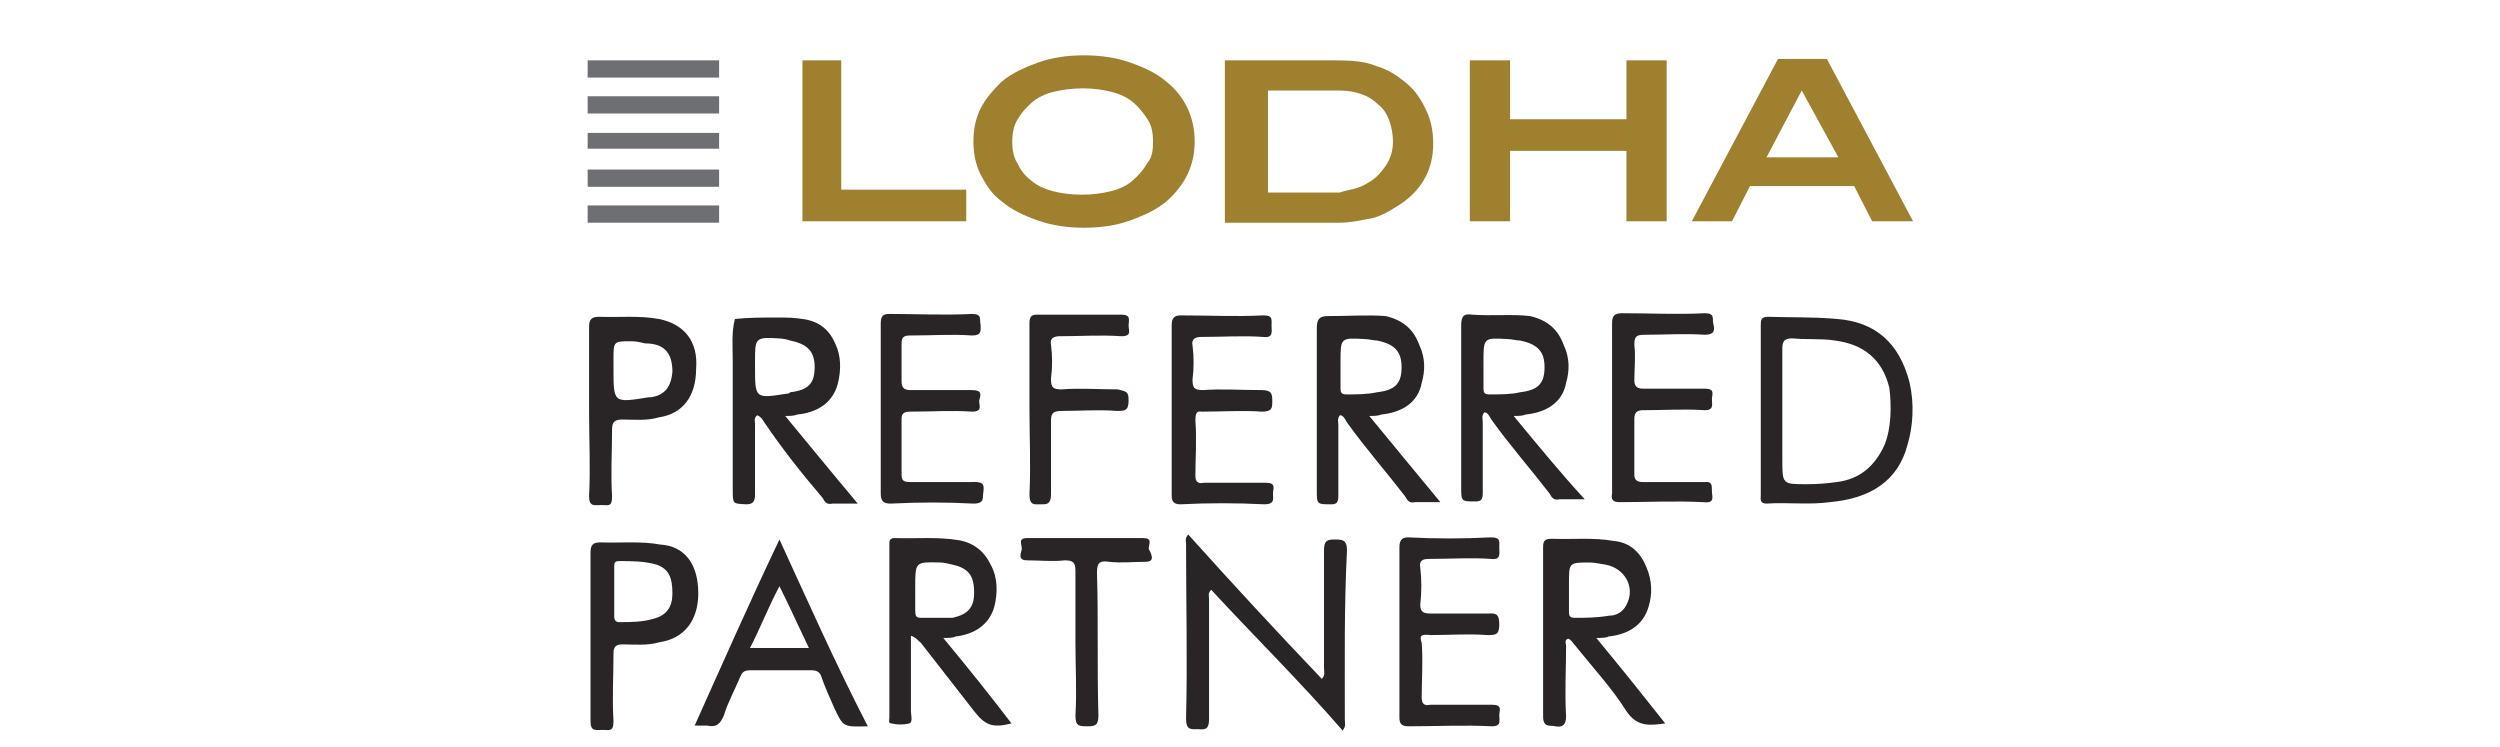
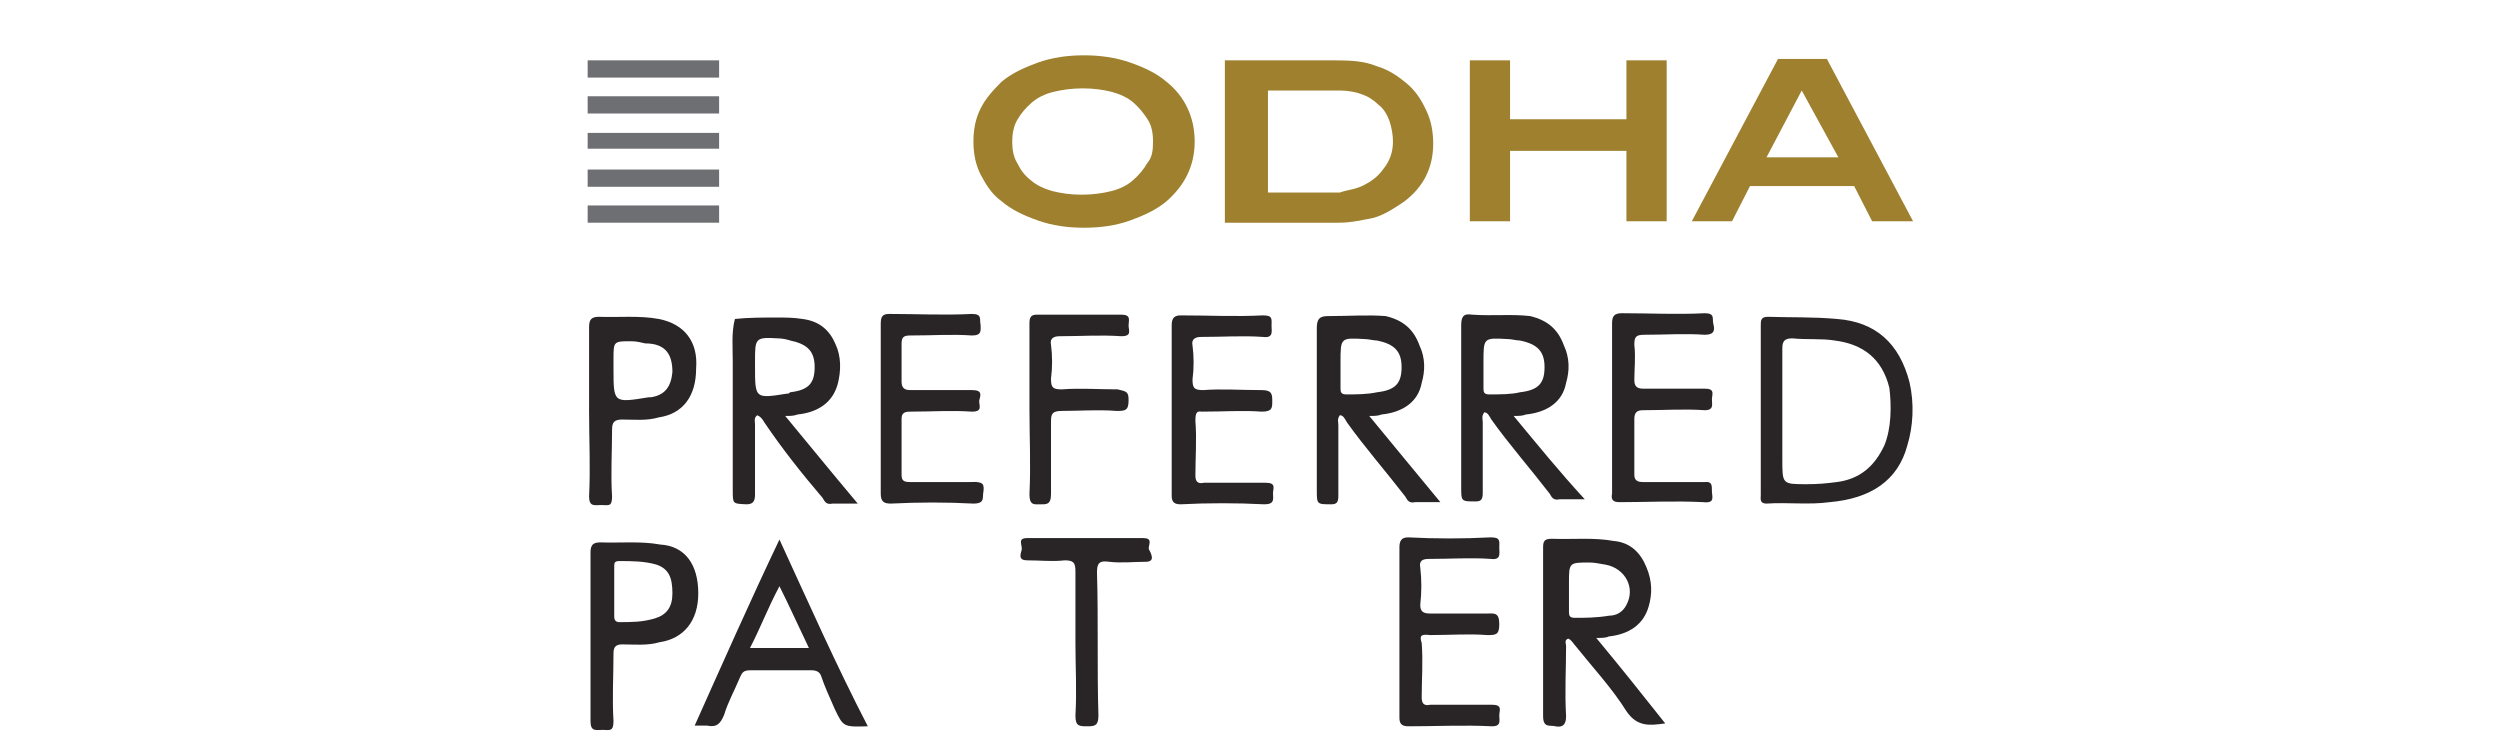
<svg xmlns="http://www.w3.org/2000/svg" version="1.1" id="Layer_1" x="0px" y="0px" viewBox="0 0 348 104" style="enable-background:new 0 0 348 104;" xml:space="preserve">
  <style type="text/css">
	.st0{fill-rule:evenodd;clip-rule:evenodd;fill:#6E6F72;}
	.st1{fill:#9E802E;}
	.st2{fill:#292526;}
</style>
  <g>
    <g>
      <g>
        <rect x="81.8" y="28.6" class="st0" width="18.3" height="2.4" />
        <rect x="81.8" y="8.4" class="st0" width="18.3" height="2.4" />
        <rect x="81.8" y="13.4" class="st0" width="18.3" height="2.4" />
        <rect x="81.8" y="18.5" class="st0" width="18.3" height="2.2" />
        <rect x="81.8" y="23.6" class="st0" width="18.3" height="2.4" />
      </g>
      <g>
        <g>
-           <polygon class="st1" points="111.7,30.8 111.7,8.4 117.1,8.4 117.1,26.4 134.5,26.4 134.5,30.8     " />
          <path class="st1" d="M166.3,19.7c0,3.4-1.4,6.1-3.9,8.3c-1.4,1.2-3.2,2-5.1,2.7c-2,0.7-4.1,1-6.4,1s-4.4-0.3-6.4-1      c-2-0.7-3.7-1.5-5.1-2.7c-1.4-1-2.2-2.4-2.9-3.7c-0.7-1.4-1-2.9-1-4.6c0-1.7,0.3-3.2,1-4.6c0.7-1.4,1.7-2.5,2.9-3.7      c1.4-1.2,3.2-2,5.1-2.7c2-0.7,4.1-1,6.4-1c2.2,0,4.4,0.3,6.4,1c2,0.7,3.7,1.5,5.1,2.7C164.9,13.4,166.3,16.3,166.3,19.7       M160.5,19.7c0-1.2-0.2-2.2-0.7-3c-0.5-0.8-1.2-1.7-2-2.4c-0.8-0.7-1.9-1.2-3-1.5c-1.2-0.3-2.5-0.5-4.1-0.5      c-1.5,0-2.9,0.2-4.1,0.5c-1.2,0.3-2.2,0.8-3,1.5c-0.8,0.7-1.5,1.5-2,2.4c-0.5,0.8-0.7,2-0.7,3c0,1.2,0.2,2.2,0.7,3      c0.5,1,1,1.7,1.9,2.4c0.8,0.7,1.9,1.2,3,1.5c1.2,0.3,2.5,0.5,4.1,0.5c1.5,0,2.9-0.2,4.1-0.5c1.2-0.3,2.2-0.8,3-1.5      c0.8-0.7,1.5-1.5,2-2.4C160.4,21.9,160.5,20.9,160.5,19.7" />
          <path class="st1" d="M191.6,9.2c1.7,0.5,3,1.4,4.2,2.4s2,2.2,2.7,3.7c0.7,1.4,1,3,1,4.7c0,3.4-1.4,6.1-4.1,8.1      c-1.2,0.8-2.5,1.7-4.1,2.2c-1.5,0.3-3.2,0.7-4.9,0.7h-15.9V8.4h15.2C188.1,8.4,189.9,8.5,191.6,9.2 M189.8,25.8      c1-0.5,2-1.2,2.7-2.2c1-1.2,1.4-2.5,1.4-3.9c0-1-0.2-2-0.5-2.9c-0.3-0.8-0.8-1.7-1.5-2.2c-0.7-0.7-1.5-1.2-2.4-1.5      c-0.8-0.3-1.9-0.5-3-0.5h-10v14.2h10C187.6,26.4,188.6,26.4,189.8,25.8" />
          <polygon class="st1" points="226.4,30.8 226.4,21 210.2,21 210.2,30.8 204.6,30.8 204.6,8.4 210.2,8.4 210.2,16.6 226.4,16.6       226.4,8.4 232,8.4 232,30.8     " />
          <path class="st1" d="M260.6,30.8l-2.5-4.9h-14.5l-2.5,4.9h-5.6l12-22.6h6.8l12,22.6H260.6z M250.8,12.6l-4.9,9.3h10L250.8,12.6z      " />
        </g>
        <g>
          <g>
            <path class="st2" d="M265.8,53.2c-1.4-5.4-4.7-8.4-10.1-8.8c-3.2-0.3-6.6-0.2-9.6-0.3c-1,0-1,0.5-1,1.2c0,3.9,0,7.8,0,11.8       v11.8c0,0.5-0.2,1.2,0.8,1.2c2.9-0.2,5.9,0.2,8.8-0.2c5.7-0.5,9.5-3,10.8-7.9C266.3,59.4,266.5,56.2,265.8,53.2z M262.3,62       c-1.4,3-3.5,4.7-6.6,5.1c-1.5,0.2-2.7,0.3-4.2,0.3c-3.4,0-3.4,0-3.4-3.4c0-5.2,0-10.3,0-15.5c0-1,0.3-1.4,1.4-1.4       c1.9,0.2,4.1,0,5.9,0.3c3.9,0.5,6.6,2.5,7.6,6.6C263.3,56.4,263.3,59.6,262.3,62z" />
            <path class="st2" d="M210.7,57.9c0.7,0,1.2,0,1.7-0.2c2.9-0.3,5.1-1.7,5.6-4.4c0.5-1.7,0.5-3.5-0.3-5.2       c-0.8-2.2-2.2-3.5-4.7-4.1c-2.5-0.3-5.2,0-8.1-0.2c-1.2-0.2-1.5,0.3-1.5,1.5c0,7.6,0,15,0,22.5c0,2,0,2,2,2c0.8,0,1-0.3,1-1.2       c0-3.4,0-6.6,0-9.8c0-0.5-0.2-0.8,0.2-1.4c0.5,0,0.7,0.5,1,1c2.5,3.5,5.4,6.8,8.1,10.3c0.3,0.5,0.5,1,1.4,0.8c1,0,2,0,3.5,0       C217.1,65.7,214.1,62,210.7,57.9z M207.3,54.9c-0.7,0-0.8-0.3-0.8-0.8c0-1,0-2,0-3v-0.7c0-3.4,0-3.4,3.4-3.2       c0.5,0,1.2,0.2,1.7,0.2c2.4,0.5,3.4,1.5,3.4,3.7s-0.8,3.2-3.4,3.5C210.4,54.9,208.9,54.9,207.3,54.9z" />
            <path class="st2" d="M109.3,57.9c0.7,0,1.2,0,1.7-0.2c2.9-0.3,4.9-1.7,5.6-4.2c0.5-1.9,0.5-3.9-0.3-5.6       c-0.8-1.9-2.2-3.2-4.6-3.5c-1.2-0.2-2.4-0.2-3.5-0.2c-1.9,0-4.1,0-5.9,0.2c-0.5,1.9-0.3,3.9-0.3,5.9c0,5.9,0,12,0,17.9       c0,2,0,1.9,1.9,2c1,0,1.2-0.5,1.2-1.4c0-3.4,0-6.6,0-9.8c0-0.3-0.2-0.8,0.3-1.2c0.5,0.2,0.7,0.5,1,1c2.5,3.7,5.2,7.1,8.1,10.5       c0.3,0.5,0.5,1,1.4,0.8c1,0,2,0,3.5,0C115.7,65.7,112.7,62,109.3,57.9z M105.1,51v-0.7c0-3.2,0-3.4,3.2-3.2       c0.7,0,1.4,0.2,1.7,0.3c2.4,0.5,3.4,1.5,3.4,3.7s-0.8,3.2-3.4,3.5c-0.2,0.2-0.3,0.2-0.5,0.2C105.1,55.5,105.1,55.5,105.1,51z" />
            <path class="st2" d="M91.7,44.4c-2.7-0.5-5.6-0.2-8.3-0.3c-1,0-1.4,0.3-1.4,1.4c0,3.9,0,7.8,0,11.8c0,3.9,0.2,7.8,0,11.8       c0,1.5,0.8,1.2,1.7,1.2c1,0,1.5,0.3,1.5-1.2c-0.2-3,0-6.3,0-9.3c0-1,0.3-1.4,1.4-1.4c1.7,0,3.4,0.2,5.1-0.3       c3.4-0.5,5.2-3,5.2-6.8C97.2,47.6,95.3,45.1,91.7,44.4z M93.6,51.8c-0.2,2-1,3.2-3,3.5c-0.2,0-0.2,0-0.3,0       c-4.9,0.8-4.9,0.8-4.9-3.9V50c0-2.5,0-2.5,2.5-2.5c0.7,0,1.5,0.2,1.9,0.3C92.8,47.8,93.6,49.5,93.6,51.8z" />
            <path class="st2" d="M136.9,68.4c-0.2,0.8,0.3,1.7-1.4,1.7c-3.7-0.2-7.6-0.2-11.5,0c-1,0-1.4-0.3-1.4-1.4c0-3.9,0-7.8,0-11.8       c0-3.9,0-7.8,0-11.8c0-1,0.2-1.4,1.2-1.4c3.9,0,7.6,0.2,11.5,0c1.5,0,1,0.8,1.2,1.5c0,0.8,0.2,1.5-1.2,1.5       c-2.7-0.2-5.6,0-8.6,0c-1,0-1.2,0.3-1.2,1.2c0,1.7,0,3.4,0,5.2c0,0.8,0.3,1.2,1.2,1.2c2.9,0,5.6,0,8.6,0c1.5,0,1.2,0.7,1,1.5       c0,0.7,0.5,1.5-1,1.5c-2.9-0.2-5.6,0-8.6,0c-0.8,0-1.2,0.2-1.2,1c0,2.5,0,5.2,0,7.8c0,0.8,0.3,1,1.2,1c2.7,0,5.6,0,8.4,0       C136.9,67,137,67.4,136.9,68.4z" />
            <path class="st2" d="M190.6,57.9c0.7,0,1.2,0,1.7-0.2c2.9-0.3,5.1-1.7,5.6-4.4c0.5-1.7,0.5-3.5-0.3-5.2       c-0.8-2.2-2.2-3.5-4.7-4.1c-2.5-0.2-5.2,0-8.1,0c-1.2,0-1.5,0.5-1.5,1.7c0,7.6,0,15,0,22.5c0,2,0,2,2,2c0.8,0,1-0.3,1-1.2       c0-3.4,0-6.6,0-9.8c0-0.5-0.2-0.8,0.2-1.4c0.5,0,0.7,0.5,1,1c2.5,3.5,5.4,6.8,8.1,10.3c0.3,0.5,0.5,1,1.4,0.8c1,0,2,0,3.5,0       C197,65.7,194,62,190.6,57.9z M187.4,54.9c-0.7,0-0.8-0.3-0.8-0.8c0-1,0-2,0-3v-0.7c0-3.4,0-3.4,3.4-3.2c0.5,0,1.2,0.2,1.7,0.2       c2.4,0.5,3.4,1.5,3.4,3.7s-0.8,3.2-3.4,3.5C190.3,54.9,188.9,54.9,187.4,54.9z" />
            <path class="st2" d="M166.4,58.6c0.2,2.5,0,5.2,0,7.6c0,0.8,0.3,1.2,1.2,1c2.9,0,5.6,0,8.6,0c1.5,0,1,0.8,1,1.5       c0,0.7,0.3,1.5-1.2,1.5c-3.9-0.2-7.8-0.2-11.7,0c-1,0-1.2-0.5-1.2-1.2c0-4.1,0-7.9,0-12c0-3.9,0-7.8,0-11.7       c0-0.8,0.2-1.4,1.2-1.4c3.9,0,7.6,0.2,11.5,0c1.4,0,1.2,0.5,1.2,1.5c0,0.7,0.3,1.7-1.2,1.5c-2.7-0.2-5.6,0-8.6,0       c-0.8,0-1.4,0.3-1.2,1.2c0.2,1.5,0.2,3.2,0,4.7c0,1.2,0.2,1.5,1.5,1.5c2.5-0.2,5.2,0,8.1,0c1.4,0,1.5,0.5,1.5,1.5       c0,1,0,1.5-1.5,1.5c-2.5-0.2-5.4,0-8.3,0C166.6,57.2,166.4,57.4,166.4,58.6z" />
            <path class="st2" d="M238.3,68.4c0,0.7,0.5,1.7-1.2,1.5c-3.9-0.2-7.8,0-11.7,0c-0.8,0-1.2-0.3-1-1.2c0-4.1,0-8.1,0-12       s0-7.8,0-11.7c0-1,0.3-1.4,1.4-1.4c3.9,0,7.6,0.2,11.5,0c1.5,0,1,0.8,1.2,1.5c0.2,0.8,0.2,1.5-1.2,1.5c-2.7-0.2-5.6,0-8.4,0       c-1.2,0-1.4,0.3-1.4,1.4c0.2,1.7,0,3.4,0,4.9c0,0.8,0.3,1.2,1.2,1.2c2.9,0,5.6,0,8.6,0c1.5,0,1,0.8,1,1.5c0,0.7,0.3,1.5-1,1.5       c-2.9-0.2-5.6,0-8.6,0c-0.8,0-1.2,0.3-1.2,1.2c0,2.5,0,5.2,0,7.8c0,0.8,0.5,1,1.2,1c2.7,0,5.6,0,8.6,0       C238.3,67,238.3,67.5,238.3,68.4z" />
            <path class="st2" d="M157.1,55.7c0,1.5-0.5,1.5-1.7,1.5c-2.5-0.2-5.2,0-7.6,0c-1.4,0-1.5,0.5-1.5,1.5c0,3.4,0,6.8,0,10.1       c0,1.5-0.7,1.4-1.5,1.4c-0.8,0-1.5,0.2-1.5-1.4c0.2-4.1,0-7.9,0-12c0-3.9,0-7.8,0-11.8c0-0.8,0.2-1.2,1-1.2c3.9,0,7.8,0,11.8,0       c1.4,0,1,0.8,1,1.5c0,0.7,0.5,1.5-1,1.5c-2.9-0.2-5.6,0-8.6,0c-0.8,0-1.4,0.3-1.2,1.2c0.2,1.5,0.2,3.2,0,4.7       c0,1.2,0.2,1.5,1.5,1.5c2.5-0.2,5.2,0,7.8,0C156.8,54.5,157.1,54.5,157.1,55.7z" />
          </g>
          <g>
-             <path class="st2" d="M187.2,100.2c0,0.5,0.2,0.8-0.3,1.5c-5.9-6.8-12.2-13-18.3-19.6c-0.5,0.5-0.3,0.8-0.3,1.4       c0,5.6,0,11,0,16.6c0,1.4-0.5,1.5-1.5,1.4c-1,0-1.7,0.2-1.7-1.5c0.2-8.1,0-16.1,0-24.2c0-0.5-0.2-0.8,0.3-1.4       c6.1,6.8,12.3,13.5,18.6,20.1c0.5-0.5,0.3-1,0.3-1.5c0-5.4,0-11,0-16.4c0-1.4,0.5-1.5,1.5-1.5c1,0,1.7,0,1.7,1.5       C187.1,84.4,187.2,92,187.2,100.2z" />
            <path class="st2" d="M222.2,88.8c0.7,0,1.4,0,1.7-0.2c2.9-0.3,4.9-1.7,5.6-4.2c0.5-1.7,0.5-3.5-0.3-5.4c-0.8-2-2.2-3.5-4.6-3.7       c-2.7-0.5-5.6-0.2-8.6-0.3c-1,0-1.2,0.3-1.2,1.2c0,7.8,0,15.5,0,23.5c0,1.7,1,1.2,1.7,1.4c1,0.2,1.5-0.2,1.5-1.4       c-0.2-3.4,0-6.6,0-9.8c0-0.3-0.3-0.8,0.3-1c0.5,0.2,0.7,0.7,1,1c2.4,3,5.1,5.9,7.1,9.1c1.5,2.2,3.2,2,5.4,1.7       C228.8,96.9,225.6,92.9,222.2,88.8z M219.2,86c-0.7,0-0.8-0.3-0.8-0.8c0-1,0-2,0-3v-1c0-2.9,0-2.9,2.9-2.9       c0.7,0,1.5,0.2,2.2,0.3c2.7,0.5,4.2,3.2,2.9,5.6c-0.5,1-1.4,1.5-2.4,1.5C222.2,86,220.7,86,219.2,86z" />
-             <path class="st2" d="M131.3,88.8c0.7,0,1.4,0,1.7-0.2c2.7-0.3,4.7-1.7,5.4-4.1c0.5-2,0.5-4.1-0.5-5.9c-0.8-1.7-2.2-3-4.4-3.4       c-3-0.5-5.9-0.2-9-0.3c-0.7,0-0.7,0.5-0.7,0.8c0,8.1,0,16.1,0,24.2c0,0.3-0.2,0.8,0.3,0.8c0.8,0.2,1.7,0.2,2.5,0       c0.5-0.2,0.2-1.2,0.2-1.7c0-3.5,0-6.9,0-10.5c0.7,0.2,1,0.7,1.4,1c2.5,3.2,4.9,6.3,7.4,9.5c1.5,1.9,2.5,2.4,5.2,1.7       C137.9,96.9,134.7,92.9,131.3,88.8z M128.2,86c-0.7,0-0.8-0.3-0.8-1c0-1,0-2,0-3v-0.3c0-3.5,0-3.5,3.5-3.4       c0.5,0,1.2,0.2,1.7,0.3c2.2,0.5,3,1.5,3,3.9c0,2-0.8,3-3,3.5C131.3,86,129.6,86,128.2,86z" />
            <path class="st2" d="M91.9,75.8c-2.7-0.5-5.6-0.2-8.3-0.3c-1,0-1.4,0.3-1.4,1.4c0,3.9,0,7.8,0,11.5c0,4.1,0,7.9,0,12       c0,1.5,0.8,1.2,1.7,1.2s1.5,0.3,1.5-1.2c-0.2-3.2,0-6.3,0-9.5c0-0.8,0.3-1.2,1.2-1.2c1.7,0,3.5,0.2,5.2-0.3       c3.4-0.5,5.4-3,5.4-6.8C97.2,78.5,95.3,76,91.9,75.8z M93.6,82.6c0,1.9-0.8,3-2.5,3.5c-1.7,0.5-3.2,0.5-4.9,0.5       c-0.5,0-0.7-0.3-0.7-0.8c0-1.2,0-2.4,0-3.5s0-2.2,0-3.4c0-0.5,0-0.8,0.7-0.8c1.7,0,3.5,0,5.2,0.5       C93.1,79.2,93.6,80.4,93.6,82.6z" />
            <path class="st2" d="M197.9,89.5c0.2,2.5,0,5.2,0,7.6c0,0.8,0.3,1.2,1.2,1c2.9,0,5.6,0,8.6,0c1.5,0,1,0.8,1,1.5       c0,0.7,0.3,1.5-1,1.5c-3.9-0.2-7.8,0-11.7,0c-1,0-1.2-0.5-1.2-1.2c0-4.1,0-7.9,0-12c0-3.9,0-7.8,0-11.7c0-0.8,0.2-1.4,1.2-1.4       c3.9,0.2,7.6,0.2,11.5,0c1.4,0,1.2,0.5,1.2,1.5c0,0.7,0.3,1.7-1.2,1.5c-2.7-0.2-5.6,0-8.6,0c-0.8,0-1.4,0.2-1.2,1.2       c0.2,1.7,0.2,3.4,0,5.2c0,1,0.5,1.2,1.4,1.2c2.5,0,5.2,0,7.9,0c1,0,1.7-0.2,1.7,1.5c0,1.5-0.5,1.5-1.7,1.5       c-2.5-0.2-5.2,0-7.9,0C198,88.3,197.5,88.3,197.9,89.5z" />
            <path class="st2" d="M108.5,75.1c-4.1,8.6-7.9,17.2-11.8,25.9c0.7,0,1.4,0,1.7,0c1.4,0.3,1.9-0.3,2.4-1.5       c0.5-1.7,1.5-3.5,2.2-5.2c0.3-0.7,0.5-1,1.5-1c2.7,0,5.6,0,8.4,0c0.7,0,1.2,0.2,1.4,0.8c0.5,1.5,1.2,3,1.9,4.6       c1.2,2.5,1.2,2.5,4.6,2.4C116.4,92.6,112.5,83.8,108.5,75.1z M104.4,90.2c1.5-2.9,2.5-5.6,4.1-8.6c1.5,3,2.7,5.7,4.1,8.6H104.4       z" />
            <path class="st2" d="M159.5,78.2c-1.7,0-3.4,0.2-5.1,0c-1.4-0.2-1.7,0.2-1.7,1.5c0.2,6.6,0,13.4,0.2,19.9       c0,1.4-0.5,1.5-1.5,1.5c-1.2,0-1.7,0-1.7-1.5c0.2-3.4,0-6.8,0-10.1c0-3.4,0-6.6,0-10c0-1.2-0.3-1.5-1.5-1.5       c-1.7,0.2-3.4,0-5.2,0c-1.2,0-1-0.7-0.8-1.4c0.2-0.7-0.7-1.7,0.8-1.7c5.4,0,10.6,0,16.1,0c1.4,0,0.8,0.8,0.8,1.5       C160.2,77,160.9,78.2,159.5,78.2z" />
          </g>
        </g>
      </g>
    </g>
  </g>
</svg>